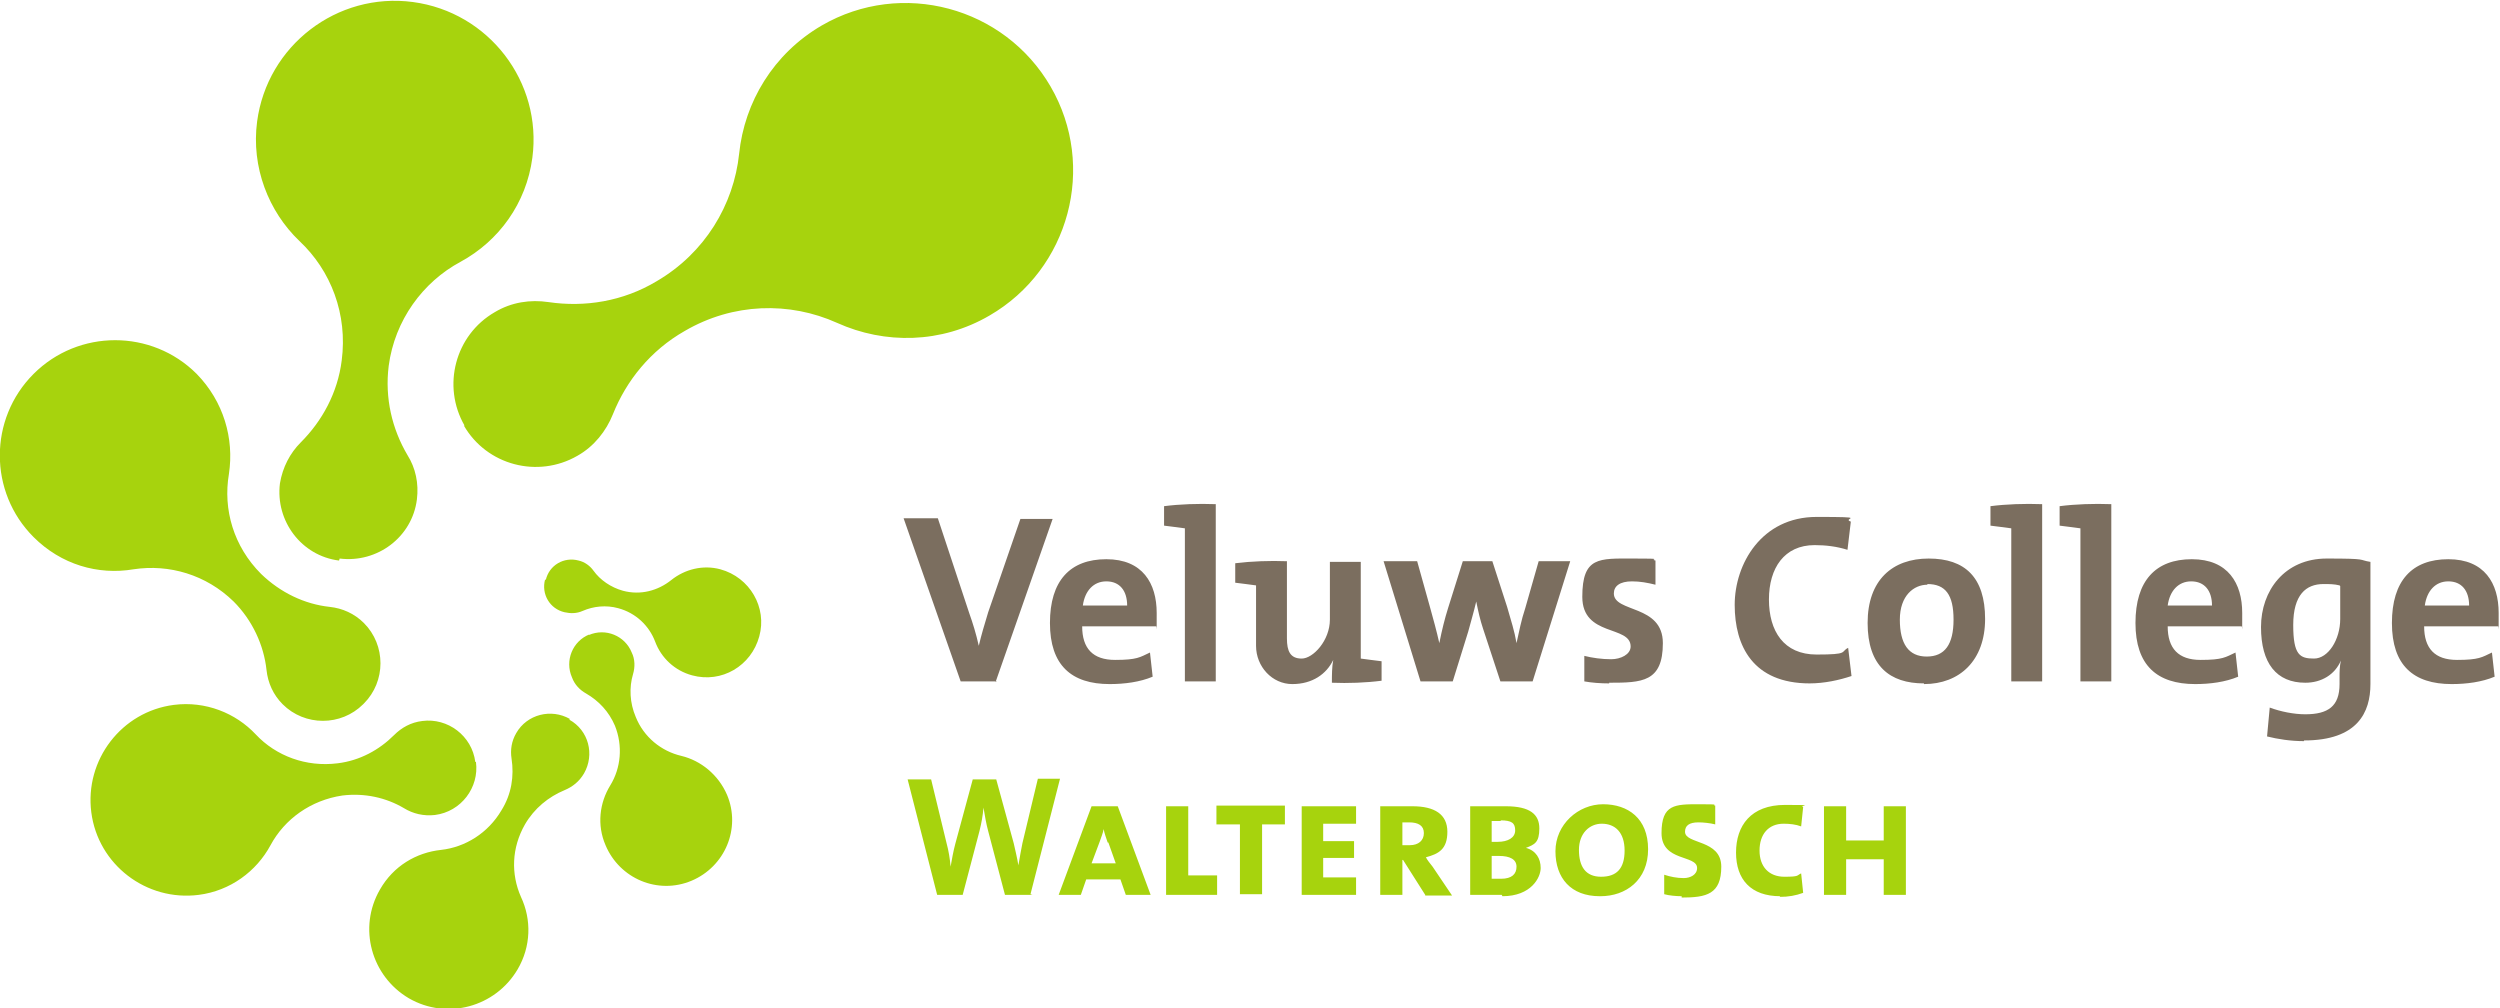
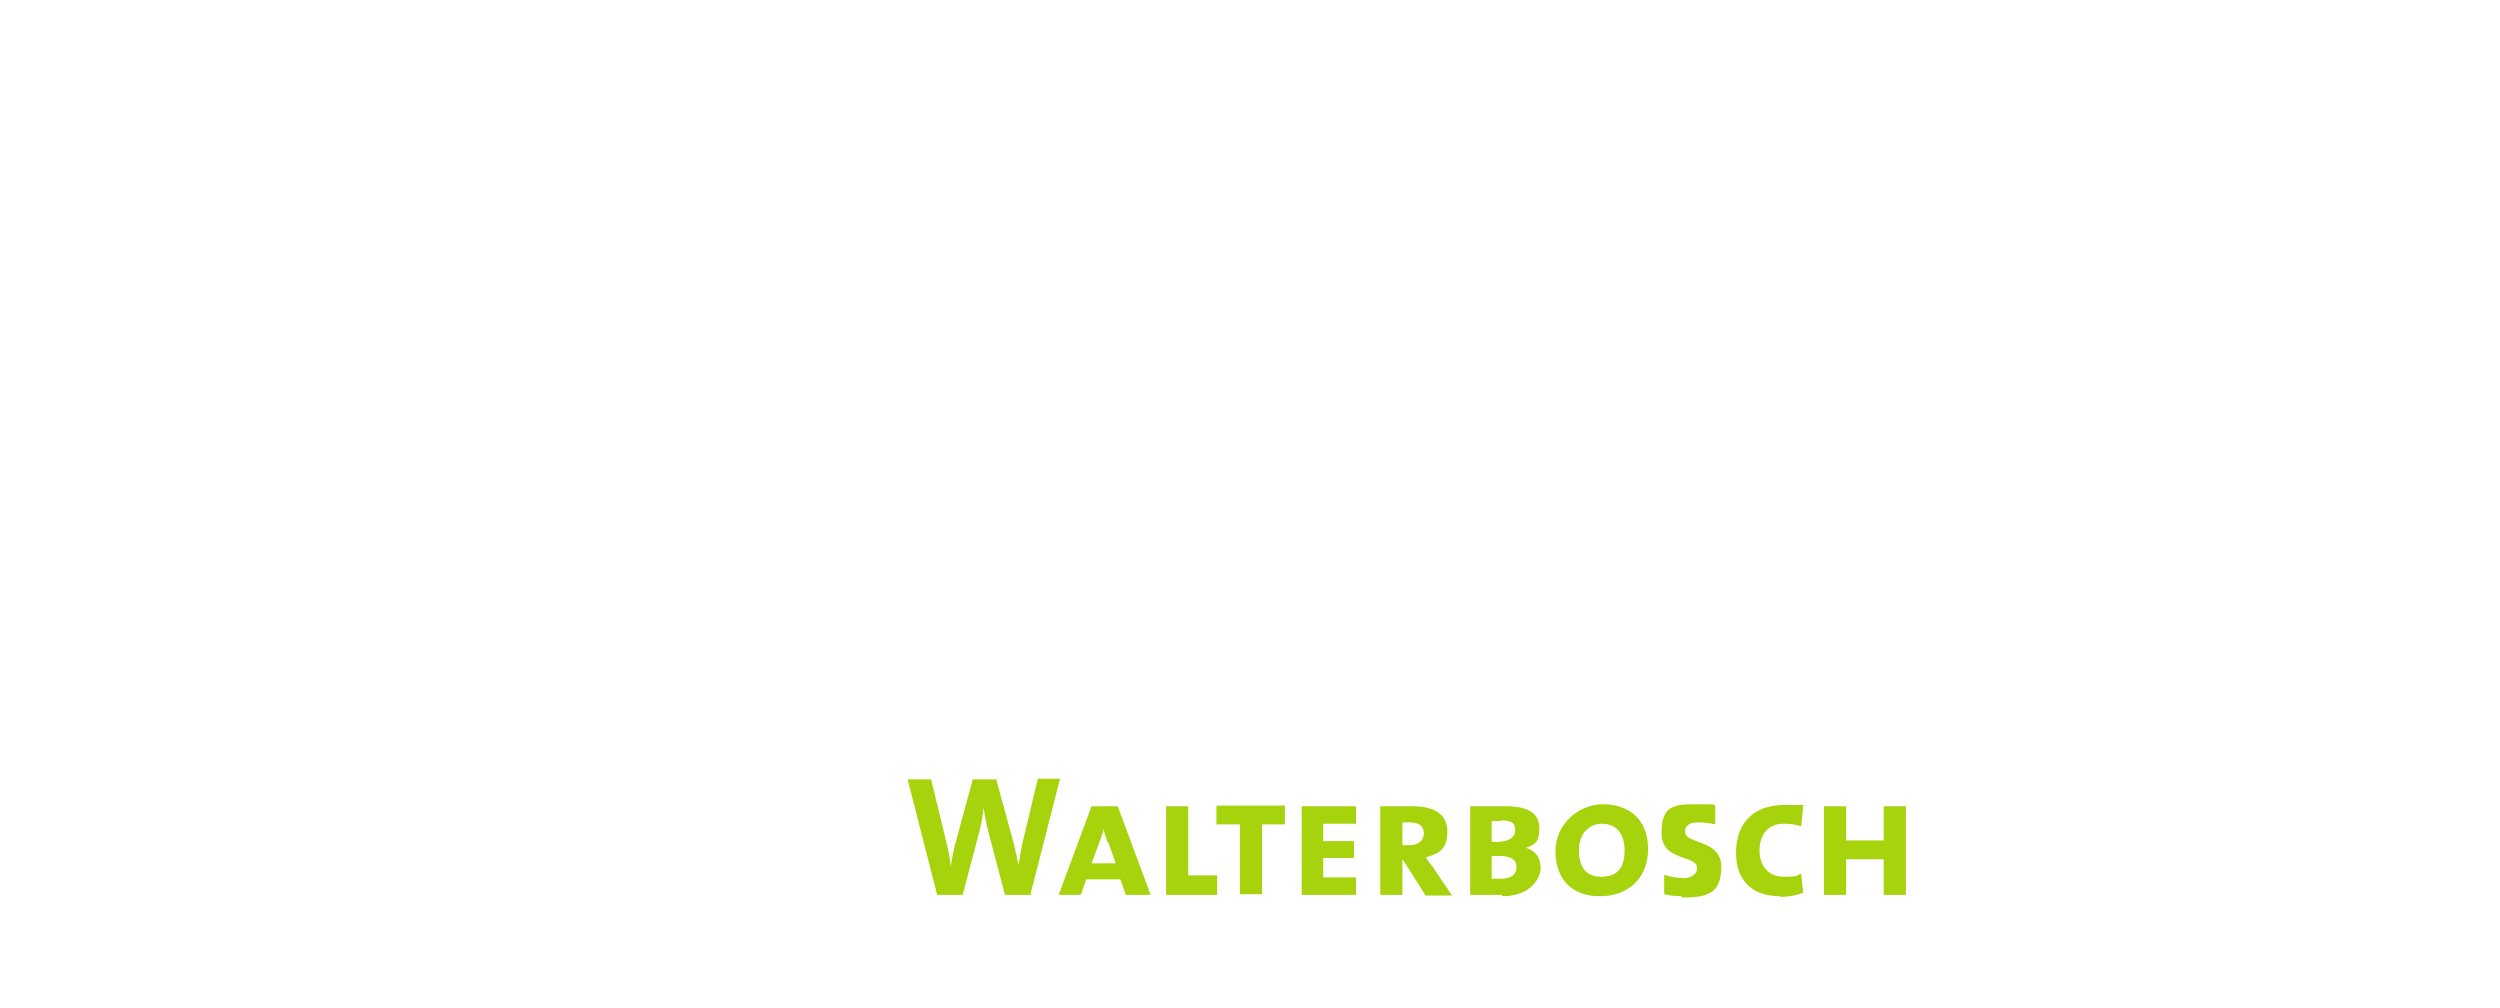
<svg xmlns="http://www.w3.org/2000/svg" viewBox="0 0 372.4 150.2">
-   <path class="cls-2" fill="#a7d30d" d="M81.2 86.3c-.6 2.2.7 4.4 2.9 4.9.9.2 1.8.2 2.7-.2 1.6-.7 3.5-.9 5.3-.4 2.6.7 4.6 2.6 5.5 5 .9 2.4 2.9 4.3 5.5 5 4.4 1.2 8.8-1.4 10-5.8 1.2-4.3-1.4-8.8-5.8-10-2.6-.7-5.3 0-7.3 1.6s-4.6 2.3-7.2 1.6c-1.8-.5-3.4-1.6-4.4-3-.5-.7-1.3-1.3-2.2-1.5-2.2-.6-4.4.7-4.9 2.9Zm6.6 8.2c-2.5 1-3.7 3.9-2.6 6.4.4 1.1 1.2 1.9 2.1 2.4 1.9 1.1 3.4 2.7 4.3 4.8 1.2 3 .9 6.3-.7 8.9-1.6 2.6-2 5.9-.7 8.9 2.1 5 7.8 7.4 12.8 5.3 5-2.1 7.4-7.8 5.3-12.8-1.3-3-3.9-5.1-6.8-5.8-3-.7-5.6-2.8-6.8-5.8-.9-2.1-1-4.4-.4-6.4.3-1 .3-2.2-.2-3.2-1-2.5-3.9-3.7-6.4-2.6Zm-2.9 12.6c-2.8-1.6-6.4-.7-8 2.1-.7 1.2-.9 2.5-.7 3.8.4 2.6 0 5.3-1.5 7.7-2 3.4-5.4 5.5-9 5.9-3.7.4-7.1 2.4-9.1 5.9-3.3 5.7-1.3 12.9 4.3 16.2 5.7 3.3 12.9 1.3 16.2-4.3 2-3.4 2.1-7.4.5-10.8-1.5-3.4-1.4-7.3.6-10.8 1.4-2.4 3.5-4.1 5.9-5.1 1.2-.5 2.2-1.3 2.9-2.5 1.6-2.8.7-6.4-2.2-8Zm-14.1 6.4c-.5-3.9-4.1-6.6-7.9-6.1-1.7.2-3.1 1-4.2 2.1-2.2 2.2-5.1 3.8-8.4 4.2-4.7.6-9.2-1.1-12.2-4.3-3-3.2-7.5-5-12.2-4.4-7.8 1-13.3 8.2-12.3 16 1 7.8 8.2 13.3 16 12.3 4.7-.6 8.6-3.5 10.7-7.4 2.1-3.9 6-6.7 10.7-7.4 3.3-.4 6.5.3 9.2 1.9 1.3.8 2.9 1.2 4.6 1 3.9-.5 6.6-4.1 6.1-7.9Zm-16.6-8.7c3.3-3.3 3.3-8.7 0-12-1.4-1.4-3.2-2.2-5.1-2.4-3.7-.4-7.3-2.1-10.2-4.9-4.1-4.1-5.7-9.6-4.8-14.9.8-5.3-.8-10.8-4.8-14.9C22.6 49 11.7 49 5 55.7-1.7 62.4-1.7 73.3 5 80c4.1 4.1 9.6 5.7 14.9 4.8 5.3-.8 10.8.8 14.9 4.8 2.8 2.8 4.5 6.5 4.9 10.2.2 1.9 1 3.7 2.4 5.1 3.3 3.3 8.7 3.3 12 0Zm-3.6-21.6c5.6.7 10.8-3.2 11.5-8.8.3-2.4-.2-4.7-1.4-6.6-2.3-3.9-3.4-8.5-2.8-13.3C58.8 47.7 63 42 68.6 39c5.7-3.1 9.8-8.7 10.7-15.5C80.8 12.2 72.8 1.8 61.5.3S39.8 6.8 38.3 18.1c-.9 6.8 1.7 13.4 6.3 17.8 4.7 4.4 7.2 10.9 6.3 17.8-.6 4.8-2.9 9-6.1 12.2-1.6 1.6-2.7 3.7-3.1 6.1-.7 5.6 3.2 10.8 8.8 11.5Zm18.6-19.8c-3.4-5.9-1.4-13.5 4.5-16.9 2.5-1.5 5.3-1.9 8-1.5 5.4.8 11.1-.1 16.1-3.1 7.2-4.2 11.5-11.4 12.3-19 .8-7.7 5.1-14.9 12.3-19.1 11.9-6.9 27.2-2.8 34.1 9.1 6.9 11.9 2.8 27.2-9.1 34.1-7.2 4.2-15.6 4.3-22.7 1.1-7.1-3.2-15.5-3-22.7 1.2-5.1 2.9-8.7 7.4-10.7 12.4-1 2.5-2.8 4.8-5.3 6.2-5.9 3.4-13.5 1.4-16.9-4.5Z" />
-   <path class="cls-1" fill="#7b6e5f" d="M148.5 101.5h-5.4l-8.5-24.3h5.1l4.7 14.2c.5 1.4 1 3 1.4 4.8.4-1.7.8-3 1.4-5l4.8-13.9h4.8l-8.5 24.3ZM172.3 93.3h-11.1c0 3.3 1.6 5 4.9 5s3.7-.4 5.2-1.1l.4 3.6c-1.9.8-4.2 1.1-6.4 1.1-5.7 0-8.9-2.8-8.9-9.1s3-9.5 8.4-9.5 7.5 3.6 7.5 8 0 1.3-.1 2.1Zm-7.5-6.7c-1.9 0-3.2 1.4-3.5 3.6h6.6c0-2.2-1.1-3.6-3.1-3.6ZM181.1 101.5h-4.6V78.7c-.9-.1-2.1-.3-3.1-.4v-2.9c2.3-.3 5.1-.4 7.7-.3v26.3ZM198.4 101.5c0-.8 0-2.2.2-3.2-1 2.1-3.1 3.6-6.1 3.6s-5.4-2.6-5.4-5.7v-9c-.9-.1-2.1-.3-3.1-.4v-2.9c2.4-.3 5.2-.4 7.7-.3v11.5c0 1.9.5 3 2.2 3s4.2-2.7 4.2-5.8v-8.6h4.6v14.4c.9.1 2.1.3 3.1.4v2.9c-2.3.3-5 .4-7.4.3ZM228.5 101.5h-5l-2.6-7.9c-.4-1.2-.7-2.5-1-4-.4 1.7-.8 3-1.2 4.5l-2.3 7.4h-4.8l-5.5-17.9h5l1.9 6.8c.5 1.8 1 3.6 1.4 5.4.4-2 .8-3.6 1.3-5.2l2.2-7h4.4l2.2 6.8c.6 2.1 1.1 3.6 1.4 5.4.4-1.8.7-3.4 1.3-5.2l2-7h4.7l-5.6 17.9ZM239.7 101.8c-1.3 0-2.6-.1-3.7-.3v-3.8c1.2.3 2.6.5 4 .5s2.9-.7 2.9-1.9c0-3.2-7.2-1.4-7.2-7.4s2.5-5.7 7.6-5.7 2.2.1 3.3.3v3.6c-1.2-.3-2.3-.5-3.5-.5-1.8 0-2.7.7-2.7 1.8 0 2.9 7.3 1.6 7.3 7.4s-3.1 5.9-8 5.9ZM269.6 101.8c-8.5 0-11.2-5.6-11.2-11.7s4-13.1 12.2-13.1 3.6.2 5.1.7l-.5 4.2c-1.6-.5-3.2-.7-4.9-.7-4.5 0-6.8 3.4-6.8 8.1s2.2 8.2 7.1 8.2 3.5-.4 4.7-1l.5 4.2c-1.8.6-4 1.1-6.3 1.1ZM286.6 101.8c-5.1 0-8.4-2.6-8.4-9s3.7-9.6 9.1-9.6 8.4 2.8 8.4 9-3.8 9.7-9.1 9.7Zm.5-14.7c-2 0-4.1 1.6-4.1 5.2s1.3 5.5 4 5.5 4-1.8 4-5.5-1.2-5.3-3.9-5.3ZM304.2 101.5h-4.6V78.7c-.9-.1-2.1-.3-3.1-.4v-2.9c2.3-.3 5.1-.4 7.7-.3v26.3ZM314.5 101.5h-4.6V78.7c-.9-.1-2.1-.3-3.1-.4v-2.9c2.3-.3 5.1-.4 7.7-.3v26.3ZM334 93.3h-11.1c0 3.3 1.6 5 4.9 5s3.7-.4 5.2-1.1l.4 3.6c-1.9.8-4.2 1.1-6.4 1.1-5.7 0-8.9-2.8-8.9-9.1s3-9.5 8.4-9.5 7.5 3.6 7.5 8 0 1.3-.1 2.1Zm-7.6-6.7c-1.9 0-3.2 1.4-3.5 3.6h6.6c0-2.2-1.1-3.6-3.1-3.6ZM343.2 110.4c-2 0-3.9-.3-5.5-.7l.4-4.3c1.6.6 3.6 1 5.3 1 3.4 0 5.1-1.2 5.1-4.5v-.9c0-.9 0-1.7.2-2.6-.9 2.1-2.9 3.3-5.3 3.3-4.3 0-6.6-2.9-6.6-8.3s3.5-10.2 9.8-10.2 4.6.2 6.5.5v18.2c0 4.2-1.9 8.4-9.9 8.4Zm5.3-23.2c-.8-.2-1.5-.2-2.4-.2-2.6 0-4.5 1.6-4.5 6.1s1 5 3.1 5 3.9-2.8 3.9-5.9v-4.9ZM372.2 93.3h-11.1c0 3.3 1.6 5 4.9 5s3.7-.4 5.2-1.1l.4 3.6c-1.9.8-4.2 1.1-6.4 1.1-5.7 0-8.9-2.8-8.9-9.1s3-9.5 8.4-9.5 7.5 3.6 7.5 8 0 1.3-.1 2.1Zm-7.5-6.7c-1.9 0-3.2 1.4-3.5 3.6h6.6c0-2.2-1.1-3.6-3.1-3.6Z" />
  <path class="cls-2" fill="#a7d30d" d="M153.8 133.3h-4.1l-2.5-9.5c-.3-1.1-.5-2.3-.7-3.5-.1 1.2-.3 2.3-.6 3.5l-2.5 9.5h-3.8l-4.4-17.2h3.5l2.3 9.5c.3 1.1.5 2.3.6 3.5.2-1.1.4-2.3.7-3.4l2.6-9.6h3.5l2.6 9.5c.2.9.5 2.1.7 3.3.2-1.2.4-2.3.6-3.3l2.3-9.6h3.3l-4.4 17.2ZM167.7 133.3l-.8-2.3h-5.1l-.8 2.3h-3.3l4.9-13.2h3.9l4.9 13.2h-3.6Zm-2.7-7.8c-.2-.6-.5-1.4-.6-2-.1.6-.4 1.3-.6 1.9l-1.2 3.2h3.6l-1.1-3.1ZM173.7 133.3v-13.2h3.3v10.3h4.3v2.9h-7.6ZM188 122.8v10.4h-3.3v-10.4h-3.5V120h10.2v2.8h-3.5ZM193.9 133.3v-13.2h8.1v2.6h-4.9v2.6h4.6v2.5h-4.6v2.9h4.9v2.6h-8.1ZM212.3 133.3l-3.3-5.2h-.1v5.2h-3.3v-13.2h4.8c3.3 0 5.2 1.2 5.2 3.8s-1.3 3.3-3.2 3.8c.2.4.6.9 1 1.4l2.9 4.3h-4Zm-2.4-10.8h-1v3.4h1.1c1.3 0 2.1-.7 2.1-1.8s-.8-1.6-2.2-1.6ZM223.7 133.3H219v-13.2h5.3c3.6 0 5 1.2 5 3.3s-.7 2.4-2 2.9c1.5.4 2.2 1.6 2.2 3s-1.4 4.2-5.7 4.2Zm-.1-11h-1.4v3.1h.9c1.5 0 2.6-.6 2.6-1.7s-.5-1.5-2.2-1.5Zm-.3 5.2h-1.1v3.4h1.4c1.6 0 2.3-.7 2.3-1.8s-1-1.6-2.6-1.6ZM238.3 133.5c-4.3 0-6.6-2.7-6.6-6.7s3.4-7 7.1-7 6.7 2.1 6.7 6.7-3.3 7-7.1 7Zm.3-10.8c-1.8 0-3.4 1.4-3.4 3.9s1 4 3.3 4 3.5-1.2 3.5-3.9-1.4-4-3.4-4ZM250.5 133.5c-.8 0-1.9-.1-2.6-.3v-2.9c.9.3 1.9.5 2.9.5s2-.5 2-1.5c0-2-5.3-.9-5.3-5.2s2-4.3 5.6-4.3 1.7.1 2.4.2v2.8c-.8-.2-1.8-.3-2.5-.3-1.4 0-2 .5-2 1.4 0 1.9 5.4 1.1 5.4 5.2s-2.2 4.6-5.9 4.6ZM265.2 133.5c-4.4 0-6.6-2.5-6.6-6.5s2.2-7.1 7.3-7.1 1.9.1 2.7.3l-.3 2.9c-.8-.3-1.7-.4-2.6-.4-2.3 0-3.6 1.6-3.6 4s1.4 3.9 3.7 3.9 1.8-.2 2.5-.5l.3 2.9c-1.1.4-2.2.6-3.5.6ZM280.6 133.3V128H275v5.3h-3.3v-13.2h3.3v5.1h5.6v-5.1h3.3v13.2h-3.3Z" />
</svg>